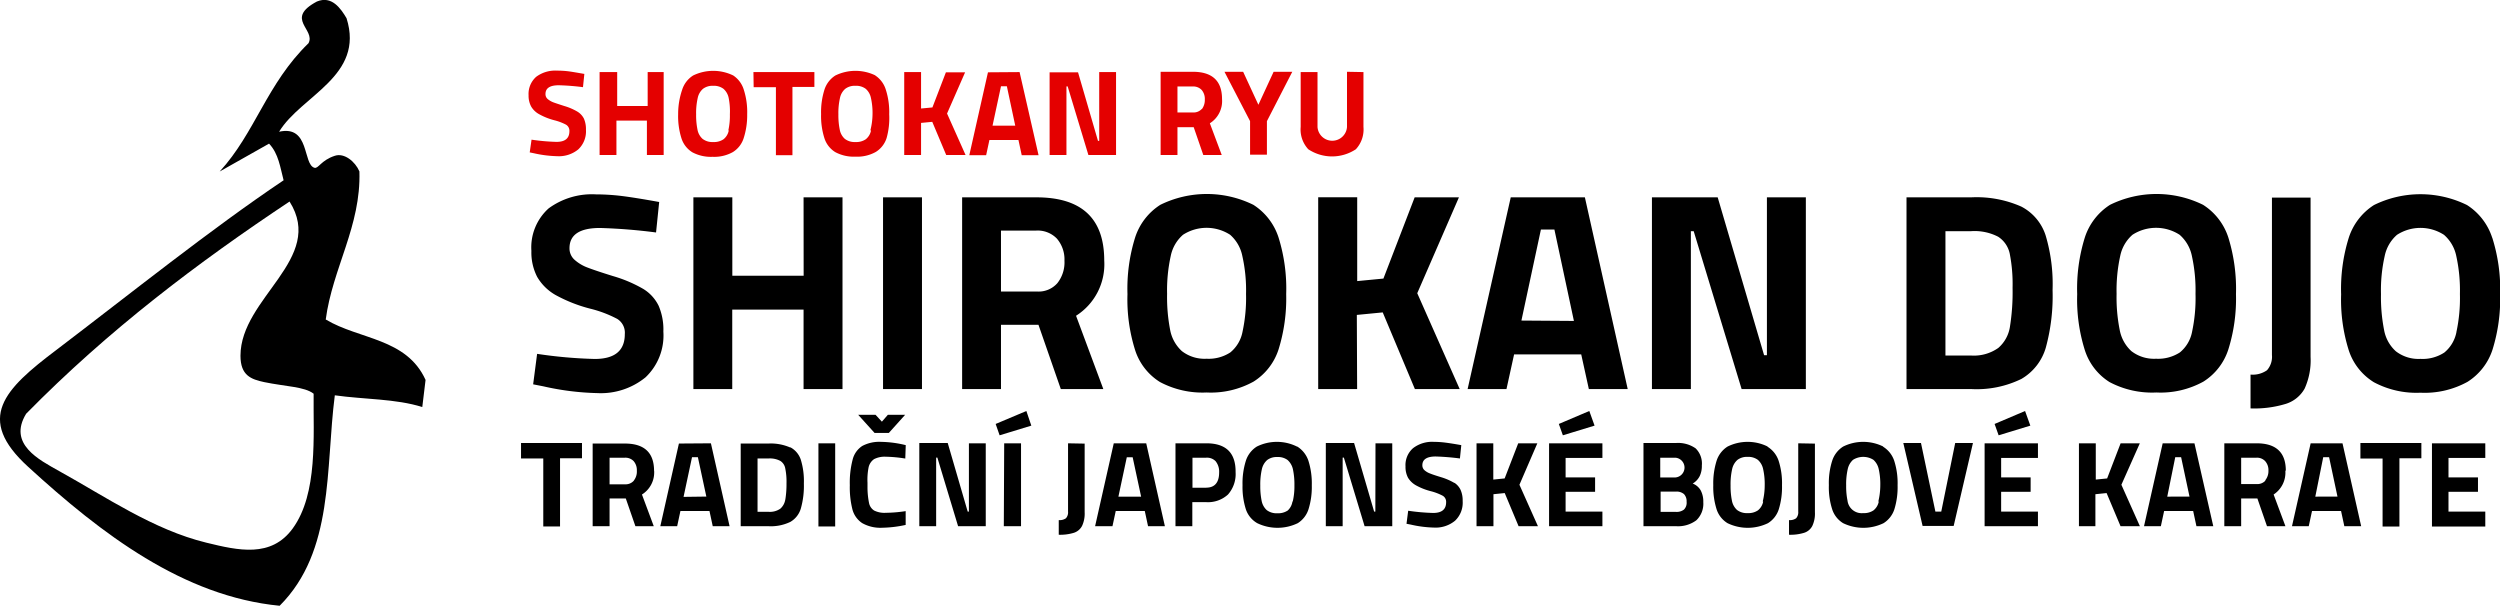
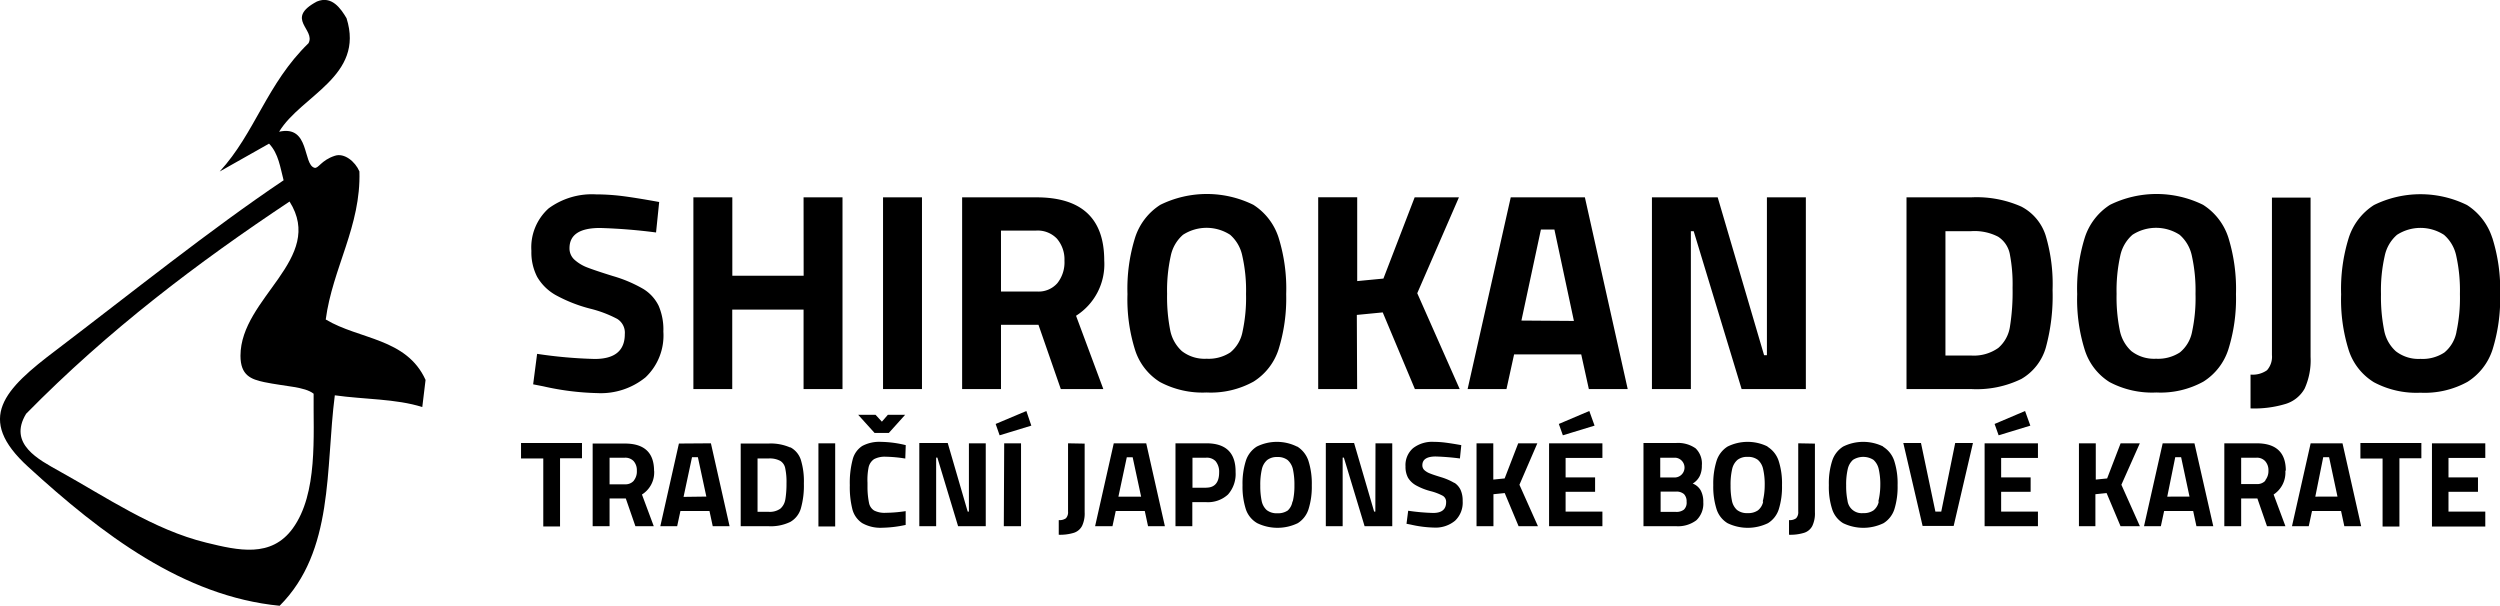
<svg xmlns="http://www.w3.org/2000/svg" viewBox="0 0 328.1 79.5">
  <defs>
    <style>.cls-1{fill:#e40000;}</style>
  </defs>
  <title>Asset 2</title>
  <g id="Layer_2" data-name="Layer 2">
    <g id="Layer_1-2" data-name="Layer 1">
      <path d="M72.9,38.71a19.44,19.44,0,0,0,4.6,1.81A15.55,15.55,0,0,1,81,41.85a2.13,2.13,0,0,1,1,2q0,3.25-3.93,3.26a60.46,60.46,0,0,1-7.58-.67l-.52,4,1.33.26a35.25,35.25,0,0,0,7.07.89,9.28,9.28,0,0,0,6.35-2.07,7.56,7.56,0,0,0,2.34-6,7.9,7.9,0,0,0-.62-3.39,5.35,5.35,0,0,0-2-2.2,17.72,17.72,0,0,0-4-1.7c-1.58-.49-2.7-.87-3.37-1.13a5.36,5.36,0,0,1-1.66-1,2,2,0,0,1-.67-1.52q0-2.66,4-2.66a72.74,72.74,0,0,1,7.36.59l.41-4c-2.2-.4-3.86-.66-5-.8a28.87,28.87,0,0,0-3.29-.2A9.6,9.6,0,0,0,72,27.35a6.88,6.88,0,0,0-2.26,5.58,7,7,0,0,0,.76,3.41A6.51,6.51,0,0,0,72.9,38.71Zm32.57-2.52H96.11V25.9H91V51.06h5.1V40.63h9.36V51.06h5.11V25.9h-5.11ZM121,25.9h-5.11V51.06H121ZM144.8,51.06l-3.58-9.62a8,8,0,0,0,3.7-7.25q0-8.28-8.88-8.29h-9.77V51.06h5.1V42.63h4.92l2.93,8.43Zm-8.69-12.8h-4.74v-8H136a3.5,3.5,0,0,1,2.7,1.05,4.19,4.19,0,0,1,1,2.91,4.39,4.39,0,0,1-.93,2.94A3.27,3.27,0,0,1,136.11,38.26Zm16.13,11.88a11.87,11.87,0,0,0,6.11,1.37,11.57,11.57,0,0,0,6.17-1.43,7.82,7.82,0,0,0,3.28-4.23,22.54,22.54,0,0,0,1-7.25,22.51,22.51,0,0,0-1-7.42,8,8,0,0,0-3.31-4.3,13.83,13.83,0,0,0-12.21,0,8,8,0,0,0-3.31,4.3,22.51,22.51,0,0,0-1,7.42,22.08,22.08,0,0,0,1,7.34A7.71,7.71,0,0,0,152.24,50.14Zm1.41-16.56a5,5,0,0,1,1.61-2.77,5.7,5.7,0,0,1,6.18,0,5,5,0,0,1,1.6,2.77,20.41,20.41,0,0,1,.49,5,21,21,0,0,1-.47,5,4.6,4.6,0,0,1-1.59,2.67,5.19,5.19,0,0,1-3.12.83,4.86,4.86,0,0,1-3.24-1,5,5,0,0,1-1.54-2.78,22.5,22.5,0,0,1-.4-4.73A21,21,0,0,1,153.65,33.58Zm24.42,7.75,3.4-.33,4.22,10.06h5.88L186,38.48l5.47-12.58h-5.81l-4.1,10.66-3.44.33v-11H173V51.06h5.11Zm20.2-15.43-5.66,25.16h5.1l1-4.55h8.81l1,4.55h5.1L208,25.9Zm1.4,16.17,2.56-11.95H204l2.56,12Zm22.24-11.73h.37l6.29,20.72H237V25.9h-5.11V46.62h-.37L225.43,25.9H216.8V51.06h5.11Zm43.36-3.23a14.48,14.48,0,0,0-6.58-1.21h-8.48V51.06h8.48a13.35,13.35,0,0,0,6.6-1.33,7,7,0,0,0,3.2-4.1,25.72,25.72,0,0,0,.89-7.55,22.38,22.38,0,0,0-.91-7.18A6.5,6.5,0,0,0,265.27,27.11Zm-1.49,15.8a4.58,4.58,0,0,1-1.52,2.75,5.55,5.55,0,0,1-3.57,1h-3.37V30.34h3.37a6.72,6.72,0,0,1,3.55.73,3.5,3.5,0,0,1,1.52,2.23,20.78,20.78,0,0,1,.37,4.48A28.91,28.91,0,0,1,263.78,42.91Zm13.07,7.23A11.89,11.89,0,0,0,283,51.51a11.63,11.63,0,0,0,6.18-1.43,7.8,7.8,0,0,0,3.27-4.23,22.26,22.26,0,0,0,1-7.25,22.81,22.81,0,0,0-1-7.42,8,8,0,0,0-3.32-4.3,13.83,13.83,0,0,0-12.21,0,8,8,0,0,0-3.31,4.3,22.54,22.54,0,0,0-1,7.42,22.11,22.11,0,0,0,1,7.34A7.71,7.71,0,0,0,276.85,50.14Zm1.41-16.56a5,5,0,0,1,1.61-2.77,5.7,5.7,0,0,1,6.18,0,5,5,0,0,1,1.61,2.77,21,21,0,0,1,.48,5,21.09,21.09,0,0,1-.46,5,4.6,4.6,0,0,1-1.59,2.67,5.24,5.24,0,0,1-3.13.83,4.86,4.86,0,0,1-3.24-1,5,5,0,0,1-1.53-2.78,21.76,21.76,0,0,1-.41-4.73A21,21,0,0,1,278.26,33.58ZM302.46,51a9,9,0,0,0,.78-4.16l0-20.91h-5.07V46.59a2.66,2.66,0,0,1-.65,2,3.25,3.25,0,0,1-2.16.57v4.44A14.17,14.17,0,0,0,300,53,4.3,4.3,0,0,0,302.46,51Zm24.62-19.79a8,8,0,0,0-3.31-4.3,13.83,13.83,0,0,0-12.21,0,8,8,0,0,0-3.31,4.3,22.51,22.51,0,0,0-1,7.42,22.08,22.08,0,0,0,1,7.34,7.71,7.71,0,0,0,3.31,4.2,11.85,11.85,0,0,0,6.1,1.37,11.63,11.63,0,0,0,6.18-1.43,7.86,7.86,0,0,0,3.28-4.23,22.54,22.54,0,0,0,1-7.25A22.51,22.51,0,0,0,327.08,31.18Zm-4.7,12.39a4.6,4.6,0,0,1-1.59,2.67,5.2,5.2,0,0,1-3.13.83,4.85,4.85,0,0,1-3.23-1,4.92,4.92,0,0,1-1.54-2.78,22.41,22.41,0,0,1-.41-4.73,20.41,20.41,0,0,1,.49-5,5,5,0,0,1,1.61-2.77,5.68,5.68,0,0,1,6.17,0,5,5,0,0,1,1.61,2.77,21,21,0,0,1,.48,5A21.09,21.09,0,0,1,322.38,43.57Zm-254,16.57h2.92v8.92h2.2V60.14h2.88v-2h-8Zm17.46,1.63q0-3.59-3.84-3.59H77.78V69.06H80V65.42h2.13l1.26,3.64H85.8L84.25,64.9A3.42,3.42,0,0,0,85.85,61.77Zm-2.66,1.29a1.43,1.43,0,0,1-1.15.47H80V60.07h2a1.49,1.49,0,0,1,1.17.46,1.81,1.81,0,0,1,.41,1.25A1.91,1.91,0,0,1,83.19,63.06Zm5.92-4.88L86.66,69.06h2.21l.43-2h3.81l.43,2h2.21L93.3,58.18Zm.61,7L90.82,60h.77l1.11,5.17Zm14-6.48a6.35,6.35,0,0,0-2.85-.52H97.21V69.06h3.66a5.86,5.86,0,0,0,2.86-.57,3,3,0,0,0,1.38-1.78,10.92,10.92,0,0,0,.39-3.26,9.54,9.54,0,0,0-.4-3.11A2.85,2.85,0,0,0,103.72,58.7Zm-.65,6.84a2,2,0,0,1-.65,1.19,2.39,2.39,0,0,1-1.55.41H99.42v-7h1.45a2.92,2.92,0,0,1,1.54.32,1.46,1.46,0,0,1,.65,1,8.63,8.63,0,0,1,.16,1.94A12.5,12.5,0,0,1,103.07,65.54Zm4.35,3.52h2.2V58.18h-2.2ZM114,61.31a1.77,1.77,0,0,1,.71-1.05,3,3,0,0,1,1.52-.32,17.94,17.94,0,0,1,2.58.24l.06-1.76a14.32,14.32,0,0,0-3.24-.43,4.74,4.74,0,0,0-2.47.54,3,3,0,0,0-1.25,1.75,12,12,0,0,0-.38,3.39,11.9,11.9,0,0,0,.34,3.18,3.12,3.12,0,0,0,1.28,1.8,4.85,4.85,0,0,0,2.65.61,15.43,15.43,0,0,0,3.06-.37l0-1.81a18.4,18.4,0,0,1-2.62.22,3,3,0,0,1-1.52-.3,1.51,1.51,0,0,1-.67-1,10.4,10.4,0,0,1-.2-2.06v-.59A8.36,8.36,0,0,1,114,61.31Zm2.65-4.49,2.14-2.38h-2.27l-.78.9-.83-.9h-2.28l2.15,2.38Zm10.51,10.32H127l-2.62-9h-3.73V69.06h2.21v-9h.16l2.72,9h3.63V58.18h-2.21Zm3.51-11.5.52,1.49,4.16-1.27-.65-1.92Zm1.07,13.42H134V58.18h-2.21Zm8.43-10.88v8.95a1.16,1.16,0,0,1-.28.89,1.45,1.45,0,0,1-.94.24v1.92a6.1,6.1,0,0,0,2-.26,1.86,1.86,0,0,0,1.06-.9,3.81,3.81,0,0,0,.34-1.8l0-9Zm6,0-2.45,10.88H146l.43-2h3.81l.43,2h2.21l-2.45-10.88Zm.61,7,1.1-5.17h.77l1.11,5.17Zm11.49-7h-4V69.06h2.21V65.9h1.79a3.88,3.88,0,0,0,2.89-1,4.05,4.05,0,0,0,1-2.93Q162.2,58.18,158.33,58.18Zm0,5.83h-1.77V60.07h1.77a1.59,1.59,0,0,1,1.26.45A2.17,2.17,0,0,1,160,62C160,63.33,159.41,64,158.31,64Zm11.95-5.4a5.93,5.93,0,0,0-5.28,0,3.45,3.45,0,0,0-1.43,1.85,9.89,9.89,0,0,0-.44,3.21,9.7,9.7,0,0,0,.44,3.18A3.32,3.32,0,0,0,165,68.66a6.11,6.11,0,0,0,5.32,0,3.36,3.36,0,0,0,1.41-1.83,9.78,9.78,0,0,0,.43-3.14,9.89,9.89,0,0,0-.44-3.21A3.52,3.52,0,0,0,170.26,58.61Zm-.6,7.21A2,2,0,0,1,169,67a2.26,2.26,0,0,1-1.36.36,2.11,2.11,0,0,1-1.4-.42,2.2,2.2,0,0,1-.66-1.2,9.48,9.48,0,0,1-.18-2,9,9,0,0,1,.21-2.17,2.23,2.23,0,0,1,.7-1.2,2.07,2.07,0,0,1,1.33-.39,2.1,2.1,0,0,1,1.34.39,2.29,2.29,0,0,1,.7,1.2,9.63,9.63,0,0,1,.2,2.17A8.74,8.74,0,0,1,169.66,65.82Zm10.88,1.32h-.16l-2.63-9H174V69.06h2.21v-9h.16l2.72,9h3.63V58.18h-2.2Zm10.35-3.77a7.88,7.88,0,0,0-1.71-.74c-.69-.21-1.17-.37-1.46-.49a2.28,2.28,0,0,1-.72-.42.85.85,0,0,1-.29-.66c0-.76.58-1.15,1.75-1.15a31.39,31.39,0,0,1,3.18.26l.18-1.75c-.95-.17-1.67-.28-2.16-.34a11.93,11.93,0,0,0-1.43-.09,4.1,4.1,0,0,0-2.73.82,2.93,2.93,0,0,0-1,2.41,3,3,0,0,0,.33,1.48,2.86,2.86,0,0,0,1.05,1,8.16,8.16,0,0,0,2,.78,7.2,7.2,0,0,1,1.5.58.92.92,0,0,1,.45.85c0,.94-.57,1.41-1.7,1.41a27.1,27.1,0,0,1-3.28-.29l-.22,1.71.57.11a15,15,0,0,0,3.06.39,4,4,0,0,0,2.74-.9,3.26,3.26,0,0,0,1-2.58,3.43,3.43,0,0,0-.27-1.46A2.28,2.28,0,0,0,190.89,63.37Zm10.91-5.19h-2.51l-1.78,4.61-1.49.15V58.18h-2.2V69.06H196v-4.2l1.48-.15,1.82,4.35h2.54l-2.43-5.44Zm6.82-4.24-4,1.7.53,1.49,4.16-1.27ZM203.3,69.06h7V67.14h-4.83v-2.6h3.87V62.65h-3.87V60.1h4.83V58.18h-7Zm18.85-5.6a2.36,2.36,0,0,0,.93-1,3.07,3.07,0,0,0,.27-1.37,2.78,2.78,0,0,0-.82-2.25,4,4,0,0,0-2.57-.7h-4.27V69.06H220a4,4,0,0,0,2.63-.78,3,3,0,0,0,.91-2.38,3.11,3.11,0,0,0-.35-1.56A2.08,2.08,0,0,0,222.15,63.46Zm-4.26-3.39h2a1.3,1.3,0,0,1,0,2.59h-2ZM221,66.88a1.58,1.58,0,0,1-1.06.3h-2V64.52h2a1.47,1.47,0,0,1,1.07.33,1.36,1.36,0,0,1,.34,1A1.26,1.26,0,0,1,221,66.88Zm11-8.27a5.93,5.93,0,0,0-5.28,0,3.45,3.45,0,0,0-1.43,1.85,9.89,9.89,0,0,0-.44,3.21,9.7,9.7,0,0,0,.44,3.18,3.32,3.32,0,0,0,1.43,1.81,6.08,6.08,0,0,0,5.31,0,3.33,3.33,0,0,0,1.42-1.83,9.81,9.81,0,0,0,.42-3.14,9.63,9.63,0,0,0-.44-3.21A3.45,3.45,0,0,0,231.94,58.61Zm-.6,7.21a1.94,1.94,0,0,1-.69,1.16,2.21,2.21,0,0,1-1.35.36,2.09,2.09,0,0,1-1.4-.42,2.2,2.2,0,0,1-.66-1.2,9.48,9.48,0,0,1-.18-2,9,9,0,0,1,.21-2.17,2.23,2.23,0,0,1,.7-1.2,2.07,2.07,0,0,1,1.33-.39,2.1,2.1,0,0,1,1.34.39,2.21,2.21,0,0,1,.69,1.2,9,9,0,0,1,.21,2.17A8.74,8.74,0,0,1,231.34,65.82Zm4.6-7.64v8.95a1.16,1.16,0,0,1-.28.89,1.42,1.42,0,0,1-.93.24v1.92a6.07,6.07,0,0,0,2-.26,1.83,1.83,0,0,0,1.06-.9,3.81,3.81,0,0,0,.34-1.8l0-9Zm11.17.43a5.93,5.93,0,0,0-5.28,0,3.45,3.45,0,0,0-1.43,1.85,9.63,9.63,0,0,0-.44,3.21,9.44,9.44,0,0,0,.44,3.18,3.32,3.32,0,0,0,1.43,1.81,6.08,6.08,0,0,0,5.31,0,3.38,3.38,0,0,0,1.42-1.83,9.81,9.81,0,0,0,.42-3.14,9.63,9.63,0,0,0-.44-3.21A3.45,3.45,0,0,0,247.11,58.61Zm-.6,7.21a1.94,1.94,0,0,1-.69,1.16,2.21,2.21,0,0,1-1.35.36,1.87,1.87,0,0,1-2.06-1.62,9.48,9.48,0,0,1-.18-2,9,9,0,0,1,.21-2.17,2.28,2.28,0,0,1,.69-1.2,2.5,2.5,0,0,1,2.68,0,2.28,2.28,0,0,1,.69,1.2,9,9,0,0,1,.21,2.17A9.26,9.26,0,0,1,246.51,65.82Zm8.2,1.32H254l-1.89-9h-2.32l2.53,10.88h4.08l2.53-10.88H256.6Zm11-13.2-4,1.7.53,1.49,4.16-1.27Zm-5.31,15.12h7V67.14h-4.83v-2.6h3.87V62.65h-3.87V60.1h4.83V58.18h-7Zm20.37-10.88h-2.52l-1.77,4.61-1.49.15V58.18h-2.21V69.06H275v-4.2l1.47-.15,1.83,4.35h2.54l-2.43-5.44Zm3,0-2.45,10.88h2.21l.43-2h3.81l.43,2h2.21L288,58.18Zm.6,7L285.48,60h.77l1.1,5.17Zm15.56-3.41q0-3.59-3.84-3.59h-4.23V69.06h2.21V65.42h2.13l1.26,3.64h2.42l-1.55-4.16A3.44,3.44,0,0,0,299.93,61.77Zm-2.66,1.29a1.44,1.44,0,0,1-1.15.47h-2.05V60.07h2a1.46,1.46,0,0,1,1.16.46,1.77,1.77,0,0,1,.42,1.25A1.91,1.91,0,0,1,297.27,63.06Zm5.92-4.88-2.45,10.88H303l.43-2h3.81l.43,2h2.21l-2.45-10.88Zm.61,7L304.9,60h.77l1.1,5.17Zm5.92-5h2.91v8.92h2.21V60.14h2.88v-2h-8Zm9.39,8.92h7V67.14h-4.83v-2.6h3.87V62.65h-3.87V60.1h4.83V58.18h-7Z" />
-       <path class="cls-1" d="M75.76,14.64a7.5,7.5,0,0,0-1.71-.73c-.68-.22-1.17-.38-1.46-.49a2.55,2.55,0,0,1-.72-.43.83.83,0,0,1-.28-.65c0-.77.58-1.15,1.74-1.15a30.63,30.63,0,0,1,3.18.25l.18-1.74c-1-.17-1.67-.29-2.16-.35a11.7,11.7,0,0,0-1.42-.08,4.17,4.17,0,0,0-2.74.81,3,3,0,0,0-1,2.42A3,3,0,0,0,69.72,14a2.75,2.75,0,0,0,1.06,1,8.45,8.45,0,0,0,2,.79,6.76,6.76,0,0,1,1.5.57.93.93,0,0,1,.45.85c0,.94-.56,1.41-1.69,1.41a26.94,26.94,0,0,1-3.28-.29L69.52,20l.58.12a15.45,15.45,0,0,0,3.05.38,4,4,0,0,0,2.75-.9,3.25,3.25,0,0,0,1-2.57,3.45,3.45,0,0,0-.27-1.47A2.28,2.28,0,0,0,75.76,14.64ZM85,13.91h-4V9.46H78.69V20.34H80.9V15.83h4v4.51h2.2V9.46H85Zm11.24-4a6,6,0,0,0-5.28,0,3.44,3.44,0,0,0-1.43,1.86A9.81,9.81,0,0,0,89,15a9.59,9.59,0,0,0,.44,3.17,3.34,3.34,0,0,0,1.43,1.82,5.16,5.16,0,0,0,2.64.59,5,5,0,0,0,2.67-.62,3.33,3.33,0,0,0,1.42-1.83A9.74,9.74,0,0,0,98.06,15a9.55,9.55,0,0,0-.44-3.21A3.44,3.44,0,0,0,96.19,9.88Zm-.6,7.22a1.92,1.92,0,0,1-.69,1.15,2.21,2.21,0,0,1-1.35.36,2.09,2.09,0,0,1-1.4-.42,2.13,2.13,0,0,1-.66-1.2,9.38,9.38,0,0,1-.18-2,9,9,0,0,1,.21-2.17,2.15,2.15,0,0,1,.7-1.2,2.07,2.07,0,0,1,1.33-.39,2.1,2.1,0,0,1,1.34.39,2.14,2.14,0,0,1,.69,1.2A9,9,0,0,1,95.79,15,8.85,8.85,0,0,1,95.59,17.1Zm3.27-5.69h2.92v8.93H104V11.41h2.88V9.46h-8Zm16-1.53a6,6,0,0,0-5.28,0,3.44,3.44,0,0,0-1.43,1.86,9.81,9.81,0,0,0-.44,3.21,9.59,9.59,0,0,0,.44,3.17,3.34,3.34,0,0,0,1.43,1.82,5.16,5.16,0,0,0,2.64.59,5,5,0,0,0,2.67-.62,3.33,3.33,0,0,0,1.42-1.83A9.74,9.74,0,0,0,116.7,15a9.55,9.55,0,0,0-.44-3.21A3.44,3.44,0,0,0,114.83,9.88Zm-.6,7.22a1.92,1.92,0,0,1-.69,1.15,2.21,2.21,0,0,1-1.35.36,2.09,2.09,0,0,1-1.4-.42,2.13,2.13,0,0,1-.66-1.2,9.38,9.38,0,0,1-.18-2,9,9,0,0,1,.21-2.17,2.15,2.15,0,0,1,.7-1.2,2.07,2.07,0,0,1,1.33-.39,2.1,2.1,0,0,1,1.34.39,2.14,2.14,0,0,1,.69,1.2,9,9,0,0,1,.21,2.17A8.85,8.85,0,0,1,114.23,17.1Zm12.35-7.64h-2.52l-1.77,4.61-1.49.14V9.46h-2.21V20.34h2.21V16.13l1.47-.14,1.83,4.35h2.54l-2.43-5.44Zm3,0-2.45,10.88h2.21l.43-2h3.81l.43,2h2.21L133.81,9.46Zm.6,7,1.11-5.17h.77l1.1,5.17Zm14,2h-.16l-2.62-9h-3.73V20.34h2.21v-9h.16l2.72,9h3.63V9.46h-2.21ZM160.38,13q0-3.58-3.84-3.58h-4.22V20.34h2.21V16.69h2.13l1.26,3.65h2.42l-1.56-4.16A3.44,3.44,0,0,0,160.38,13Zm-2.65,1.29a1.44,1.44,0,0,1-1.15.47h-2.05V11.35h2a1.51,1.51,0,0,1,1.17.45,1.79,1.79,0,0,1,.42,1.26A2,2,0,0,1,157.73,14.33Zm7.42-.54-2-4.33H160.7l3.36,6.48v4.4h2.21v-4.4l3.33-6.48h-2.45Zm11.63-4.33v7.25a1.94,1.94,0,0,1-3.87,0V9.46H170.7v7.2a3.82,3.82,0,0,0,1,2.93,5.65,5.65,0,0,0,6.24,0,3.82,3.82,0,0,0,1-2.93V9.46Z" />
      <path d="M42.75,41.93c.89-6.73,4.64-12.26,4.42-19.43-.55-1.3-2-2.48-3.24-2.05-1.8.59-2.15,1.72-2.66,1.57-1.55-.43-.58-5.65-4.64-4.73C39.5,12.54,47.89,10,45.48,2.39c-.77-1.3-1.95-3-3.89-2.19-4.26,2.27-.14,3.65-1.1,5.47C35,11,33.49,17.44,28.83,22.51l6.48-3.66c1.26,1.32,1.47,3.16,1.91,4.81-9.55,6.41-20.13,14.9-29.8,22.25-6.87,5.18-10.7,9-3.72,15.36,9.65,8.83,20.38,17,33,18.23,7.17-7.17,6-18,7.24-27.62,3.89.55,8,.44,11.48,1.54l.43-3.56C53.35,44.36,47.17,44.58,42.75,41.93ZM38.42,69.35c-2.83,3.89-7.13,2.9-11.34,1.87-6.94-1.69-13.18-6-19.34-9.41C5.15,60.35,1,58.28,3.43,54.3,14.25,43.29,26,34.43,38,26.45c4.75,7.51-6.44,12.62-6.44,20.24,0,2.59,1.39,3.09,3.12,3.46,2.78.58,5.3.59,6.48,1.52C41.1,57.17,41.75,64.76,38.42,69.35Z" />
    </g>
  </g>
</svg>